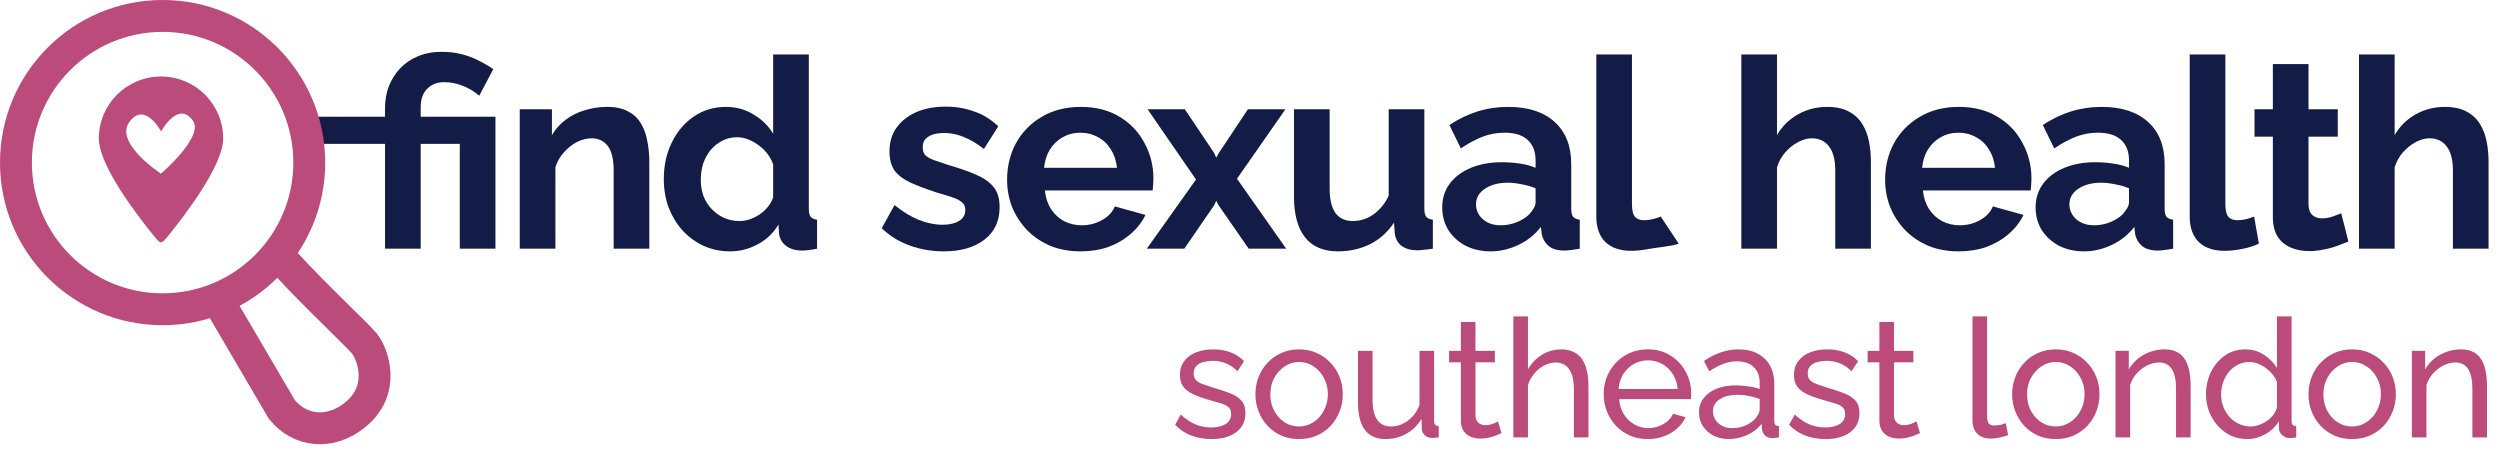
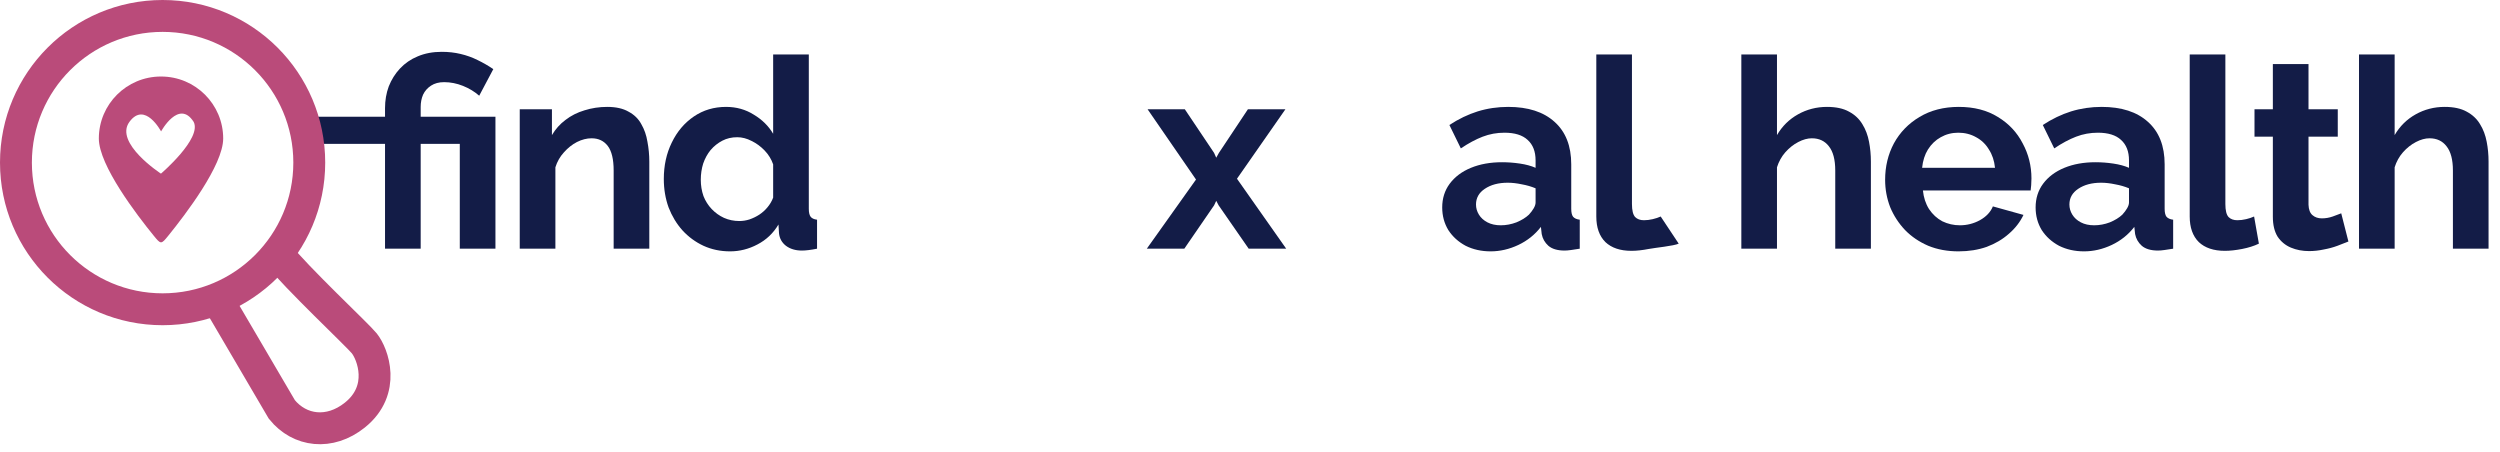
<svg xmlns="http://www.w3.org/2000/svg" width="260" height="47" viewBox="0 0 260 47" fill="none">
  <path d="M40.043 14.963H33.16C33.066 13.761 32.781 12.141 32.781 12.141H40.043V11.256C40.043 10.444 40.172 9.688 40.431 8.987C40.707 8.286 41.095 7.668 41.593 7.133C42.109 6.58 42.727 6.155 43.447 5.86C44.184 5.547 45.014 5.39 45.937 5.39C46.638 5.39 47.292 5.464 47.901 5.611C48.528 5.759 49.119 5.971 49.672 6.248C50.244 6.524 50.788 6.838 51.304 7.188L49.838 9.955C49.358 9.531 48.796 9.19 48.15 8.931C47.505 8.673 46.85 8.544 46.186 8.544C45.651 8.544 45.199 8.664 44.83 8.904C44.461 9.144 44.184 9.457 44 9.844C43.834 10.232 43.751 10.656 43.751 11.117V12.141H51.526V25.864H47.818V14.963H43.751V25.864H40.043V20.414V14.963Z" fill="#131C47" />
  <path d="M67.528 25.864H63.82V17.73C63.82 16.568 63.617 15.719 63.212 15.184C62.806 14.65 62.243 14.382 61.524 14.382C61.026 14.382 60.519 14.511 60.002 14.77C59.504 15.028 59.052 15.387 58.646 15.848C58.241 16.291 57.946 16.808 57.761 17.398V25.864H54.053V11.366H57.401V14.05C57.77 13.423 58.241 12.897 58.812 12.473C59.384 12.03 60.039 11.698 60.777 11.477C61.533 11.237 62.326 11.117 63.156 11.117C64.06 11.117 64.798 11.283 65.37 11.615C65.96 11.929 66.403 12.362 66.698 12.916C67.011 13.451 67.224 14.059 67.334 14.742C67.463 15.424 67.528 16.116 67.528 16.817V25.864Z" fill="#131C47" />
  <path d="M69.036 18.615C69.036 17.213 69.313 15.95 69.866 14.825C70.42 13.681 71.185 12.777 72.163 12.113C73.141 11.449 74.256 11.117 75.511 11.117C76.581 11.117 77.54 11.385 78.388 11.92C79.255 12.436 79.928 13.1 80.408 13.912V5.667H84.116V21.714C84.116 22.102 84.18 22.378 84.309 22.544C84.438 22.71 84.66 22.812 84.973 22.849V25.864C84.328 25.994 83.802 26.058 83.396 26.058C82.732 26.058 82.179 25.892 81.736 25.56C81.312 25.228 81.072 24.795 81.017 24.26L80.961 23.347C80.427 24.25 79.698 24.942 78.776 25.422C77.872 25.901 76.922 26.141 75.926 26.141C74.93 26.141 74.007 25.948 73.159 25.56C72.329 25.173 71.6 24.638 70.973 23.955C70.364 23.273 69.885 22.48 69.534 21.576C69.202 20.654 69.036 19.667 69.036 18.615ZM80.408 20.552V17.094C80.224 16.559 79.928 16.079 79.523 15.655C79.117 15.231 78.665 14.899 78.167 14.659C77.669 14.4 77.171 14.271 76.673 14.271C76.101 14.271 75.585 14.391 75.123 14.631C74.662 14.871 74.256 15.194 73.906 15.6C73.574 16.005 73.316 16.476 73.131 17.011C72.965 17.546 72.882 18.108 72.882 18.698C72.882 19.289 72.974 19.851 73.159 20.386C73.362 20.903 73.648 21.355 74.017 21.742C74.385 22.129 74.81 22.434 75.289 22.655C75.787 22.876 76.322 22.987 76.894 22.987C77.245 22.987 77.595 22.932 77.945 22.821C78.314 22.692 78.656 22.526 78.969 22.323C79.301 22.102 79.587 21.843 79.827 21.548C80.085 21.235 80.279 20.903 80.408 20.552Z" fill="#131C47" />
-   <path d="M98.149 26.141C96.913 26.141 95.733 25.938 94.607 25.532C93.482 25.127 92.514 24.527 91.702 23.734L93.03 21.327C93.897 22.028 94.746 22.544 95.576 22.876C96.424 23.208 97.236 23.374 98.011 23.374C98.73 23.374 99.302 23.245 99.726 22.987C100.169 22.729 100.39 22.341 100.39 21.825C100.39 21.474 100.27 21.207 100.03 21.023C99.791 20.82 99.44 20.644 98.979 20.497C98.536 20.349 97.992 20.183 97.347 19.999C96.277 19.648 95.382 19.307 94.663 18.975C93.943 18.643 93.399 18.228 93.03 17.73C92.68 17.213 92.505 16.559 92.505 15.765C92.505 14.806 92.744 13.986 93.224 13.303C93.722 12.602 94.404 12.058 95.271 11.671C96.157 11.283 97.19 11.09 98.37 11.09C99.403 11.09 100.381 11.256 101.303 11.588C102.225 11.901 103.065 12.418 103.821 13.137L102.327 15.489C101.589 14.917 100.888 14.502 100.224 14.244C99.56 13.967 98.887 13.829 98.204 13.829C97.817 13.829 97.448 13.875 97.097 13.967C96.766 14.059 96.489 14.216 96.267 14.437C96.065 14.64 95.963 14.935 95.963 15.323C95.963 15.673 96.055 15.95 96.24 16.153C96.443 16.337 96.738 16.503 97.125 16.651C97.531 16.799 98.02 16.965 98.592 17.149C99.754 17.481 100.731 17.822 101.524 18.173C102.336 18.523 102.945 18.957 103.351 19.473C103.756 19.971 103.959 20.663 103.959 21.548C103.959 22.987 103.434 24.112 102.382 24.924C101.331 25.735 99.92 26.141 98.149 26.141Z" fill="#131C47" />
-   <path d="M112.374 26.141C111.212 26.141 110.161 25.948 109.22 25.56C108.279 25.154 107.477 24.61 106.813 23.928C106.149 23.227 105.632 22.434 105.264 21.548C104.913 20.644 104.738 19.694 104.738 18.698C104.738 17.315 105.042 16.051 105.651 14.908C106.278 13.764 107.163 12.851 108.307 12.169C109.469 11.468 110.834 11.117 112.402 11.117C113.988 11.117 115.344 11.468 116.469 12.169C117.594 12.851 118.452 13.764 119.042 14.908C119.651 16.033 119.955 17.25 119.955 18.56C119.955 18.781 119.946 19.012 119.928 19.252C119.909 19.473 119.891 19.657 119.872 19.805H108.667C108.741 20.543 108.953 21.189 109.303 21.742C109.672 22.295 110.133 22.72 110.687 23.015C111.258 23.291 111.867 23.43 112.513 23.43C113.251 23.43 113.942 23.254 114.588 22.904C115.252 22.535 115.704 22.055 115.944 21.465L119.125 22.351C118.775 23.088 118.268 23.743 117.604 24.315C116.958 24.887 116.193 25.339 115.307 25.671C114.422 25.984 113.444 26.141 112.374 26.141ZM108.584 17.453H116.165C116.091 16.715 115.879 16.079 115.529 15.544C115.197 14.991 114.754 14.567 114.2 14.271C113.647 13.958 113.029 13.801 112.347 13.801C111.683 13.801 111.074 13.958 110.521 14.271C109.986 14.567 109.543 14.991 109.192 15.544C108.86 16.079 108.658 16.715 108.584 17.453Z" fill="#131C47" />
  <path d="M123.223 11.366L126.267 15.904L126.488 16.402L126.765 15.904L129.781 11.366H133.682L128.646 18.588L133.765 25.864H129.864L126.737 21.355L126.488 20.884L126.267 21.355L123.168 25.864H119.267L124.385 18.671L119.35 11.366H123.223Z" fill="#131C47" />
-   <path d="M134.574 20.442V11.366H138.282V19.639C138.282 20.746 138.485 21.585 138.89 22.157C139.296 22.71 139.896 22.987 140.689 22.987C141.168 22.987 141.639 22.895 142.1 22.71C142.579 22.507 143.013 22.212 143.4 21.825C143.806 21.438 144.147 20.949 144.424 20.358V11.366H148.132V21.714C148.132 22.102 148.196 22.378 148.325 22.544C148.473 22.71 148.703 22.812 149.017 22.849V25.864C148.648 25.92 148.334 25.957 148.076 25.975C147.836 26.012 147.615 26.03 147.412 26.03C146.748 26.03 146.204 25.883 145.78 25.588C145.374 25.274 145.134 24.85 145.06 24.315L144.977 23.153C144.332 24.131 143.502 24.878 142.487 25.394C141.473 25.892 140.357 26.141 139.139 26.141C137.645 26.141 136.511 25.662 135.736 24.702C134.961 23.725 134.574 22.305 134.574 20.442Z" fill="#131C47" />
  <path d="M149.99 21.576C149.99 20.635 150.248 19.814 150.765 19.113C151.299 18.394 152.037 17.841 152.978 17.453C153.919 17.066 154.998 16.872 156.215 16.872C156.824 16.872 157.442 16.918 158.069 17.011C158.696 17.103 159.24 17.25 159.701 17.453V16.679C159.701 15.756 159.425 15.046 158.871 14.548C158.336 14.05 157.534 13.801 156.464 13.801C155.671 13.801 154.915 13.939 154.195 14.216C153.476 14.493 152.72 14.899 151.927 15.434L150.737 12.999C151.696 12.371 152.674 11.901 153.67 11.588C154.684 11.274 155.745 11.117 156.852 11.117C158.918 11.117 160.522 11.634 161.666 12.667C162.828 13.7 163.409 15.175 163.409 17.094V21.714C163.409 22.102 163.474 22.378 163.603 22.544C163.75 22.71 163.981 22.812 164.294 22.849V25.864C163.962 25.92 163.658 25.966 163.381 26.003C163.123 26.04 162.902 26.058 162.717 26.058C161.979 26.058 161.417 25.892 161.03 25.56C160.661 25.228 160.43 24.822 160.338 24.343L160.255 23.596C159.628 24.407 158.844 25.034 157.903 25.477C156.962 25.92 156.003 26.141 155.026 26.141C154.066 26.141 153.199 25.948 152.425 25.56C151.668 25.154 151.069 24.61 150.626 23.928C150.202 23.227 149.99 22.443 149.99 21.576ZM159.01 22.323C159.213 22.102 159.379 21.88 159.508 21.659C159.637 21.438 159.701 21.235 159.701 21.05V19.584C159.259 19.399 158.779 19.261 158.263 19.169C157.746 19.058 157.257 19.003 156.796 19.003C155.837 19.003 155.044 19.215 154.417 19.639C153.808 20.045 153.504 20.589 153.504 21.271C153.504 21.64 153.605 21.991 153.808 22.323C154.011 22.655 154.306 22.922 154.693 23.125C155.081 23.328 155.542 23.43 156.077 23.43C156.63 23.43 157.174 23.328 157.709 23.125C158.244 22.904 158.678 22.637 159.01 22.323Z" fill="#131C47" />
  <path d="M166.016 5.667H169.723V21.216C169.723 21.88 169.834 22.332 170.055 22.572C170.277 22.793 170.581 22.904 170.969 22.904C171.264 22.904 171.568 22.867 171.882 22.793C172.195 22.72 172.472 22.627 172.712 22.517L174.585 25.339C174.087 25.579 172.131 25.763 171.467 25.892C170.803 26.021 170.203 26.086 169.668 26.086C168.506 26.086 167.602 25.782 166.957 25.173C166.329 24.546 166.016 23.66 166.016 22.517V5.667Z" fill="#131C47" />
  <path d="M194.573 25.864H190.866V17.73C190.866 16.605 190.644 15.765 190.202 15.212C189.777 14.659 189.187 14.382 188.431 14.382C187.988 14.382 187.518 14.511 187.02 14.77C186.522 15.028 186.07 15.387 185.664 15.848C185.277 16.291 184.991 16.808 184.806 17.398V25.864H181.099V5.667H184.806V14.05C185.341 13.128 186.07 12.408 186.992 11.892C187.914 11.376 188.92 11.117 190.008 11.117C190.949 11.117 191.714 11.283 192.304 11.615C192.895 11.929 193.356 12.362 193.688 12.916C194.02 13.451 194.25 14.059 194.379 14.742C194.509 15.406 194.573 16.098 194.573 16.817V25.864Z" fill="#131C47" />
  <path d="M203.69 26.141C202.528 26.141 201.477 25.948 200.536 25.56C199.595 25.154 198.793 24.61 198.129 23.928C197.465 23.227 196.948 22.434 196.58 21.548C196.229 20.644 196.054 19.694 196.054 18.698C196.054 17.315 196.358 16.051 196.967 14.908C197.594 13.764 198.479 12.851 199.623 12.169C200.785 11.468 202.15 11.117 203.718 11.117C205.304 11.117 206.66 11.468 207.785 12.169C208.91 12.851 209.768 13.764 210.358 14.908C210.967 16.033 211.271 17.25 211.271 18.56C211.271 18.781 211.262 19.012 211.244 19.252C211.225 19.473 211.207 19.657 211.188 19.805H199.983C200.057 20.543 200.269 21.189 200.619 21.742C200.988 22.295 201.449 22.72 202.003 23.015C202.574 23.291 203.183 23.43 203.829 23.43C204.566 23.43 205.258 23.254 205.904 22.904C206.568 22.535 207.02 22.055 207.26 21.465L210.441 22.351C210.091 23.088 209.584 23.743 208.92 24.315C208.274 24.887 207.509 25.339 206.623 25.671C205.738 25.984 204.76 26.141 203.69 26.141ZM199.9 17.453H207.481C207.407 16.715 207.195 16.079 206.844 15.544C206.512 14.991 206.07 14.567 205.516 14.271C204.963 13.958 204.345 13.801 203.663 13.801C202.999 13.801 202.39 13.958 201.837 14.271C201.302 14.567 200.859 14.991 200.508 15.544C200.176 16.079 199.974 16.715 199.9 17.453Z" fill="#131C47" />
  <path d="M211.704 21.576C211.704 20.635 211.962 19.814 212.479 19.113C213.014 18.394 213.751 17.841 214.692 17.453C215.633 17.066 216.712 16.872 217.929 16.872C218.538 16.872 219.156 16.918 219.783 17.011C220.41 17.103 220.954 17.25 221.416 17.453V16.679C221.416 15.756 221.139 15.046 220.585 14.548C220.051 14.05 219.248 13.801 218.178 13.801C217.385 13.801 216.629 13.939 215.91 14.216C215.19 14.493 214.434 14.899 213.641 15.434L212.451 12.999C213.41 12.371 214.388 11.901 215.384 11.588C216.398 11.274 217.459 11.117 218.566 11.117C220.632 11.117 222.236 11.634 223.38 12.667C224.542 13.7 225.123 15.175 225.123 17.094V21.714C225.123 22.102 225.188 22.378 225.317 22.544C225.464 22.71 225.695 22.812 226.008 22.849V25.864C225.676 25.92 225.372 25.966 225.095 26.003C224.837 26.04 224.616 26.058 224.431 26.058C223.694 26.058 223.131 25.892 222.744 25.56C222.375 25.228 222.144 24.822 222.052 24.343L221.969 23.596C221.342 24.407 220.558 25.034 219.617 25.477C218.676 25.92 217.717 26.141 216.74 26.141C215.78 26.141 214.913 25.948 214.139 25.56C213.383 25.154 212.783 24.61 212.34 23.928C211.916 23.227 211.704 22.443 211.704 21.576ZM220.724 22.323C220.927 22.102 221.093 21.88 221.222 21.659C221.351 21.438 221.416 21.235 221.416 21.05V19.584C220.973 19.399 220.493 19.261 219.977 19.169C219.46 19.058 218.972 19.003 218.51 19.003C217.551 19.003 216.758 19.215 216.131 19.639C215.522 20.045 215.218 20.589 215.218 21.271C215.218 21.64 215.319 21.991 215.522 22.323C215.725 22.655 216.02 22.922 216.408 23.125C216.795 23.328 217.256 23.43 217.791 23.43C218.344 23.43 218.889 23.328 219.423 23.125C219.958 22.904 220.392 22.637 220.724 22.323Z" fill="#131C47" />
  <path d="M227.73 5.667H231.438V21.216C231.438 21.88 231.548 22.332 231.77 22.572C231.991 22.793 232.295 22.904 232.683 22.904C232.978 22.904 233.282 22.867 233.596 22.793C233.909 22.72 234.186 22.627 234.426 22.517L234.924 25.339C234.426 25.579 233.845 25.763 233.181 25.892C232.517 26.021 231.917 26.086 231.382 26.086C230.22 26.086 229.316 25.782 228.671 25.173C228.044 24.546 227.73 23.66 227.73 22.517V5.667Z" fill="#131C47" />
  <path d="M244.235 25.117C243.921 25.247 243.543 25.394 243.1 25.56C242.658 25.726 242.178 25.855 241.662 25.948C241.164 26.058 240.656 26.113 240.14 26.113C239.457 26.113 238.83 25.994 238.258 25.754C237.687 25.514 237.225 25.136 236.875 24.619C236.543 24.084 236.377 23.393 236.377 22.544V14.216H234.468V11.366H236.377V6.663H240.085V11.366H243.128V14.216H240.085V21.299C240.103 21.797 240.241 22.157 240.5 22.378C240.758 22.6 241.081 22.71 241.468 22.71C241.855 22.71 242.233 22.646 242.602 22.517C242.971 22.387 243.266 22.277 243.488 22.185L244.235 25.117Z" fill="#131C47" />
  <path d="M258.81 25.864H255.103V17.73C255.103 16.605 254.881 15.765 254.439 15.212C254.014 14.659 253.424 14.382 252.668 14.382C252.225 14.382 251.755 14.511 251.257 14.77C250.759 15.028 250.307 15.387 249.901 15.848C249.514 16.291 249.228 16.808 249.043 17.398V25.864H245.336V5.667H249.043V14.05C249.578 13.128 250.307 12.408 251.229 11.892C252.151 11.376 253.157 11.117 254.245 11.117C255.186 11.117 255.951 11.283 256.541 11.615C257.132 11.929 257.593 12.362 257.925 12.916C258.257 13.451 258.487 14.059 258.616 14.742C258.746 15.406 258.81 16.098 258.81 16.817V25.864Z" fill="#131C47" />
  <path d="M16.739 7.958C13.176 7.958 10.279 10.838 10.279 14.406C10.279 17.199 14.249 22.379 15.975 24.496C16.739 25.433 16.752 25.44 17.516 24.496C19.23 22.379 23.212 17.199 23.212 14.406C23.212 10.85 20.327 7.958 16.752 7.958H16.739ZM16.739 18.058C16.739 18.058 11.85 14.875 13.458 12.679C15.065 10.483 16.752 13.667 16.752 13.667C16.752 13.667 18.608 10.264 20.143 12.679C21.02 14.406 16.739 18.058 16.739 18.058Z" fill="#BA4B7A" />
  <path d="M22.715 31.336L29.313 42.584C31.165 44.873 34.29 45.265 36.905 43.168C40.175 40.546 38.769 36.811 37.886 35.71C37.18 34.83 30.939 29.009 28.683 26.196" stroke="#BA4B7A" stroke-width="3.316" />
  <circle cx="16.911" cy="16.911" r="15.253" stroke="#BA4B7A" stroke-width="3.316" />
-   <path d="M126.006 45.663C125.259 45.663 124.558 45.543 123.902 45.301C123.247 45.048 122.684 44.675 122.213 44.181L122.799 43.111C123.316 43.594 123.833 43.939 124.351 44.146C124.868 44.353 125.397 44.456 125.937 44.456C126.558 44.456 127.064 44.341 127.454 44.111C127.845 43.87 128.041 43.52 128.041 43.06C128.041 42.726 127.937 42.479 127.73 42.318C127.535 42.157 127.253 42.025 126.885 41.922C126.518 41.807 126.081 41.68 125.575 41.542C124.954 41.358 124.431 41.163 124.006 40.956C123.581 40.749 123.259 40.49 123.04 40.18C122.822 39.87 122.713 39.479 122.713 39.008C122.713 38.433 122.862 37.95 123.161 37.559C123.46 37.157 123.868 36.852 124.385 36.645C124.914 36.438 125.512 36.335 126.178 36.335C126.845 36.335 127.449 36.438 127.989 36.645C128.529 36.852 128.995 37.157 129.386 37.559L128.696 38.611C128.34 38.243 127.949 37.973 127.523 37.801C127.098 37.617 126.621 37.525 126.092 37.525C125.782 37.525 125.477 37.565 125.178 37.645C124.88 37.714 124.632 37.847 124.437 38.042C124.242 38.226 124.144 38.49 124.144 38.835C124.144 39.123 124.219 39.352 124.368 39.525C124.529 39.686 124.759 39.824 125.058 39.939C125.368 40.054 125.742 40.18 126.178 40.318C126.857 40.514 127.443 40.709 127.937 40.904C128.443 41.1 128.834 41.353 129.11 41.663C129.386 41.973 129.524 42.404 129.524 42.956C129.524 43.807 129.202 44.474 128.558 44.956C127.914 45.428 127.064 45.663 126.006 45.663ZM135.098 45.663C134.42 45.663 133.805 45.543 133.253 45.301C132.701 45.048 132.224 44.709 131.822 44.284C131.419 43.847 131.109 43.347 130.891 42.784C130.672 42.221 130.563 41.629 130.563 41.008C130.563 40.376 130.672 39.778 130.891 39.215C131.109 38.651 131.419 38.157 131.822 37.732C132.224 37.295 132.701 36.956 133.253 36.714C133.816 36.461 134.431 36.335 135.098 36.335C135.776 36.335 136.391 36.461 136.943 36.714C137.495 36.956 137.972 37.295 138.374 37.732C138.788 38.157 139.104 38.651 139.322 39.215C139.541 39.778 139.65 40.376 139.65 41.008C139.65 41.629 139.541 42.221 139.322 42.784C139.104 43.347 138.794 43.847 138.391 44.284C137.989 44.709 137.506 45.048 136.943 45.301C136.391 45.543 135.776 45.663 135.098 45.663ZM132.115 41.025C132.115 41.646 132.247 42.209 132.511 42.715C132.787 43.221 133.149 43.623 133.598 43.922C134.046 44.209 134.546 44.353 135.098 44.353C135.65 44.353 136.15 44.203 136.598 43.905C137.058 43.606 137.42 43.203 137.684 42.698C137.96 42.18 138.098 41.611 138.098 40.991C138.098 40.37 137.96 39.806 137.684 39.301C137.42 38.795 137.058 38.393 136.598 38.094C136.15 37.795 135.65 37.645 135.098 37.645C134.546 37.645 134.046 37.801 133.598 38.111C133.149 38.41 132.787 38.812 132.511 39.318C132.247 39.824 132.115 40.393 132.115 41.025ZM141.23 41.887V36.49H142.747V41.594C142.747 42.514 142.908 43.203 143.23 43.663C143.552 44.123 144.029 44.353 144.661 44.353C145.075 44.353 145.472 44.267 145.851 44.094C146.242 43.91 146.593 43.652 146.903 43.318C147.213 42.985 147.455 42.588 147.627 42.129V36.49H149.145V43.767C149.145 43.951 149.179 44.089 149.248 44.181C149.329 44.261 149.455 44.307 149.627 44.318V45.491C149.455 45.514 149.317 45.526 149.214 45.526C149.122 45.537 149.03 45.543 148.938 45.543C148.65 45.543 148.403 45.456 148.196 45.284C147.989 45.1 147.88 44.876 147.869 44.612L147.834 43.56C147.443 44.227 146.915 44.744 146.248 45.112C145.593 45.48 144.874 45.663 144.092 45.663C143.15 45.663 142.437 45.347 141.954 44.715C141.472 44.071 141.23 43.129 141.23 41.887ZM156.155 45.043C156.029 45.1 155.856 45.175 155.638 45.267C155.42 45.359 155.167 45.439 154.879 45.508C154.592 45.577 154.287 45.612 153.966 45.612C153.598 45.612 153.259 45.548 152.948 45.422C152.638 45.284 152.391 45.077 152.207 44.801C152.023 44.514 151.931 44.157 151.931 43.732V37.68H150.707V36.49H151.931V33.49H153.448V36.49H155.466V37.68H153.448V43.267C153.471 43.589 153.58 43.83 153.776 43.991C153.971 44.14 154.201 44.215 154.466 44.215C154.764 44.215 155.04 44.163 155.293 44.06C155.546 43.956 155.713 43.882 155.793 43.836L156.155 45.043ZM165.2 45.491H163.683V40.456C163.683 39.536 163.516 38.847 163.183 38.387C162.861 37.927 162.396 37.697 161.786 37.697C161.395 37.697 160.999 37.801 160.597 38.008C160.206 38.214 159.861 38.496 159.562 38.852C159.263 39.197 159.045 39.6 158.907 40.059V45.491H157.389V32.904H158.907V38.421C159.263 37.778 159.746 37.272 160.355 36.904C160.976 36.525 161.643 36.335 162.355 36.335C162.896 36.335 163.344 36.433 163.7 36.628C164.068 36.812 164.361 37.076 164.58 37.421C164.798 37.766 164.953 38.169 165.045 38.628C165.149 39.077 165.2 39.571 165.2 40.111V45.491ZM171.371 45.663C170.692 45.663 170.072 45.543 169.508 45.301C168.957 45.048 168.474 44.709 168.06 44.284C167.658 43.847 167.342 43.347 167.112 42.784C166.893 42.221 166.784 41.623 166.784 40.991C166.784 40.14 166.979 39.364 167.37 38.663C167.761 37.962 168.301 37.398 168.991 36.973C169.692 36.548 170.491 36.335 171.388 36.335C172.296 36.335 173.083 36.553 173.75 36.99C174.428 37.416 174.951 37.979 175.319 38.68C175.699 39.37 175.888 40.117 175.888 40.922C175.888 41.036 175.883 41.151 175.871 41.266C175.871 41.37 175.865 41.45 175.854 41.508H168.388C168.434 42.094 168.595 42.617 168.87 43.077C169.158 43.525 169.526 43.882 169.974 44.146C170.422 44.399 170.905 44.525 171.422 44.525C171.974 44.525 172.491 44.387 172.974 44.111C173.469 43.836 173.808 43.474 173.992 43.025L175.302 43.387C175.107 43.824 174.814 44.215 174.423 44.56C174.043 44.905 173.589 45.175 173.06 45.37C172.543 45.566 171.98 45.663 171.371 45.663ZM168.336 40.456H174.474C174.428 39.87 174.262 39.352 173.974 38.904C173.687 38.456 173.319 38.105 172.871 37.852C172.422 37.599 171.928 37.473 171.388 37.473C170.859 37.473 170.371 37.599 169.922 37.852C169.474 38.105 169.106 38.456 168.819 38.904C168.543 39.352 168.382 39.87 168.336 40.456ZM176.696 42.887C176.696 42.312 176.857 41.818 177.178 41.404C177.512 40.979 177.966 40.651 178.541 40.422C179.115 40.192 179.782 40.077 180.541 40.077C180.943 40.077 181.368 40.111 181.817 40.18C182.265 40.238 182.662 40.33 183.007 40.456V39.801C183.007 39.111 182.8 38.571 182.386 38.18C181.972 37.778 181.386 37.576 180.627 37.576C180.133 37.576 179.656 37.668 179.196 37.852C178.748 38.025 178.271 38.278 177.765 38.611L177.213 37.542C177.799 37.14 178.385 36.841 178.972 36.645C179.558 36.438 180.167 36.335 180.799 36.335C181.949 36.335 182.857 36.657 183.524 37.301C184.191 37.933 184.524 38.818 184.524 39.956V43.767C184.524 43.951 184.558 44.089 184.627 44.181C184.708 44.261 184.834 44.307 185.007 44.318V45.491C184.857 45.514 184.725 45.531 184.61 45.543C184.507 45.554 184.42 45.56 184.352 45.56C183.995 45.56 183.725 45.462 183.541 45.267C183.369 45.071 183.271 44.864 183.248 44.646L183.213 44.077C182.823 44.583 182.311 44.974 181.679 45.25C181.047 45.526 180.42 45.663 179.799 45.663C179.202 45.663 178.667 45.543 178.196 45.301C177.724 45.048 177.357 44.715 177.092 44.301C176.828 43.876 176.696 43.405 176.696 42.887ZM182.558 43.525C182.696 43.364 182.805 43.203 182.886 43.042C182.966 42.87 183.007 42.726 183.007 42.611V41.491C182.65 41.353 182.277 41.249 181.886 41.18C181.495 41.1 181.11 41.059 180.73 41.059C179.96 41.059 179.334 41.215 178.851 41.525C178.38 41.824 178.144 42.238 178.144 42.767C178.144 43.054 178.219 43.336 178.368 43.611C178.529 43.876 178.759 44.094 179.058 44.267C179.368 44.439 179.748 44.525 180.196 44.525C180.667 44.525 181.116 44.433 181.541 44.249C181.966 44.054 182.305 43.813 182.558 43.525ZM189.864 45.663C189.117 45.663 188.416 45.543 187.761 45.301C187.105 45.048 186.542 44.675 186.071 44.181L186.657 43.111C187.174 43.594 187.692 43.939 188.209 44.146C188.726 44.353 189.255 44.456 189.795 44.456C190.416 44.456 190.922 44.341 191.313 44.111C191.704 43.87 191.899 43.52 191.899 43.06C191.899 42.726 191.795 42.479 191.589 42.318C191.393 42.157 191.112 42.025 190.744 41.922C190.376 41.807 189.939 41.68 189.433 41.542C188.812 41.358 188.289 41.163 187.864 40.956C187.439 40.749 187.117 40.49 186.898 40.18C186.68 39.87 186.571 39.479 186.571 39.008C186.571 38.433 186.72 37.95 187.019 37.559C187.318 37.157 187.726 36.852 188.243 36.645C188.772 36.438 189.37 36.335 190.037 36.335C190.703 36.335 191.307 36.438 191.847 36.645C192.388 36.852 192.853 37.157 193.244 37.559L192.554 38.611C192.198 38.243 191.807 37.973 191.382 37.801C190.956 37.617 190.479 37.525 189.95 37.525C189.64 37.525 189.335 37.565 189.037 37.645C188.738 37.714 188.491 37.847 188.295 38.042C188.1 38.226 188.002 38.49 188.002 38.835C188.002 39.123 188.077 39.352 188.226 39.525C188.387 39.686 188.617 39.824 188.916 39.939C189.226 40.054 189.6 40.18 190.037 40.318C190.715 40.514 191.301 40.709 191.795 40.904C192.301 41.1 192.692 41.353 192.968 41.663C193.244 41.973 193.382 42.404 193.382 42.956C193.382 43.807 193.06 44.474 192.416 44.956C191.773 45.428 190.922 45.663 189.864 45.663ZM199.68 45.043C199.554 45.1 199.382 45.175 199.163 45.267C198.945 45.359 198.692 45.439 198.404 45.508C198.117 45.577 197.812 45.612 197.491 45.612C197.123 45.612 196.784 45.548 196.473 45.422C196.163 45.284 195.916 45.077 195.732 44.801C195.548 44.514 195.456 44.157 195.456 43.732V37.68H194.232V36.49H195.456V33.49H196.973V36.49H198.991V37.68H196.973V43.267C196.996 43.589 197.105 43.83 197.301 43.991C197.496 44.14 197.726 44.215 197.991 44.215C198.289 44.215 198.565 44.163 198.818 44.06C199.071 43.956 199.238 43.882 199.318 43.836L199.68 45.043ZM205.138 32.904H206.655V43.163C206.655 43.657 206.724 43.962 206.862 44.077C207 44.192 207.167 44.249 207.362 44.249C207.603 44.249 207.833 44.227 208.052 44.181C208.27 44.123 208.454 44.066 208.603 44.008L208.845 45.25C208.592 45.353 208.293 45.439 207.948 45.508C207.603 45.577 207.299 45.612 207.034 45.612C206.448 45.612 205.983 45.445 205.638 45.112C205.304 44.778 205.138 44.313 205.138 43.715V32.904ZM213.796 45.663C213.118 45.663 212.503 45.543 211.951 45.301C211.399 45.048 210.922 44.709 210.52 44.284C210.117 43.847 209.807 43.347 209.589 42.784C209.37 42.221 209.261 41.629 209.261 41.008C209.261 40.376 209.37 39.778 209.589 39.215C209.807 38.651 210.117 38.157 210.52 37.732C210.922 37.295 211.399 36.956 211.951 36.714C212.514 36.461 213.129 36.335 213.796 36.335C214.474 36.335 215.089 36.461 215.641 36.714C216.193 36.956 216.67 37.295 217.072 37.732C217.486 38.157 217.802 38.651 218.02 39.215C218.239 39.778 218.348 40.376 218.348 41.008C218.348 41.629 218.239 42.221 218.02 42.784C217.802 43.347 217.492 43.847 217.089 44.284C216.687 44.709 216.204 45.048 215.641 45.301C215.089 45.543 214.474 45.663 213.796 45.663ZM210.813 41.025C210.813 41.646 210.945 42.209 211.209 42.715C211.485 43.221 211.847 43.623 212.296 43.922C212.744 44.209 213.244 44.353 213.796 44.353C214.348 44.353 214.848 44.203 215.296 43.905C215.756 43.606 216.118 43.203 216.382 42.698C216.658 42.18 216.796 41.611 216.796 40.991C216.796 40.37 216.658 39.806 216.382 39.301C216.118 38.795 215.756 38.393 215.296 38.094C214.848 37.795 214.348 37.645 213.796 37.645C213.244 37.645 212.744 37.801 212.296 38.111C211.847 38.41 211.485 38.812 211.209 39.318C210.945 39.824 210.813 40.393 210.813 41.025ZM227.825 45.491H226.308V40.456C226.308 39.502 226.159 38.806 225.86 38.37C225.572 37.921 225.13 37.697 224.532 37.697C224.118 37.697 223.704 37.801 223.29 38.008C222.888 38.214 222.526 38.496 222.204 38.852C221.894 39.197 221.67 39.6 221.532 40.059V45.491H220.014V36.49H221.394V38.421C221.635 37.996 221.945 37.628 222.325 37.318C222.704 37.007 223.135 36.766 223.618 36.594C224.101 36.421 224.607 36.335 225.135 36.335C225.653 36.335 226.084 36.433 226.429 36.628C226.785 36.812 227.061 37.076 227.256 37.421C227.463 37.755 227.607 38.151 227.687 38.611C227.779 39.071 227.825 39.571 227.825 40.111V45.491ZM229.426 41.008C229.426 40.157 229.599 39.381 229.944 38.68C230.3 37.967 230.783 37.398 231.392 36.973C232.013 36.548 232.72 36.335 233.513 36.335C234.237 36.335 234.887 36.525 235.461 36.904C236.036 37.283 236.484 37.743 236.806 38.283V32.904H238.324V43.767C238.324 43.951 238.358 44.089 238.427 44.181C238.508 44.261 238.634 44.307 238.806 44.318V45.491C238.519 45.537 238.295 45.56 238.134 45.56C237.835 45.56 237.571 45.456 237.341 45.25C237.122 45.043 237.013 44.813 237.013 44.56V43.801C236.657 44.376 236.18 44.83 235.582 45.163C234.984 45.497 234.363 45.663 233.72 45.663C233.099 45.663 232.524 45.543 231.995 45.301C231.478 45.048 231.024 44.703 230.633 44.267C230.254 43.83 229.955 43.336 229.737 42.784C229.53 42.221 229.426 41.629 229.426 41.008ZM236.806 42.336V39.749C236.668 39.358 236.444 39.008 236.134 38.697C235.823 38.375 235.473 38.123 235.082 37.938C234.703 37.743 234.323 37.645 233.944 37.645C233.496 37.645 233.087 37.743 232.72 37.938C232.363 38.123 232.053 38.375 231.789 38.697C231.536 39.008 231.34 39.364 231.202 39.766C231.064 40.169 230.995 40.588 230.995 41.025C230.995 41.473 231.07 41.899 231.22 42.301C231.38 42.703 231.599 43.06 231.875 43.37C232.162 43.681 232.49 43.922 232.858 44.094C233.237 44.267 233.645 44.353 234.082 44.353C234.358 44.353 234.639 44.301 234.927 44.198C235.226 44.094 235.507 43.951 235.772 43.767C236.036 43.583 236.26 43.37 236.444 43.129C236.628 42.876 236.749 42.611 236.806 42.336ZM244.616 45.663C243.937 45.663 243.322 45.543 242.771 45.301C242.219 45.048 241.742 44.709 241.34 44.284C240.937 43.847 240.627 43.347 240.408 42.784C240.19 42.221 240.081 41.629 240.081 41.008C240.081 40.376 240.19 39.778 240.408 39.215C240.627 38.651 240.937 38.157 241.34 37.732C241.742 37.295 242.219 36.956 242.771 36.714C243.334 36.461 243.949 36.335 244.616 36.335C245.294 36.335 245.909 36.461 246.461 36.714C247.012 36.956 247.49 37.295 247.892 37.732C248.306 38.157 248.622 38.651 248.84 39.215C249.059 39.778 249.168 40.376 249.168 41.008C249.168 41.629 249.059 42.221 248.84 42.784C248.622 43.347 248.311 43.847 247.909 44.284C247.507 44.709 247.024 45.048 246.461 45.301C245.909 45.543 245.294 45.663 244.616 45.663ZM241.633 41.025C241.633 41.646 241.765 42.209 242.029 42.715C242.305 43.221 242.667 43.623 243.116 43.922C243.564 44.209 244.064 44.353 244.616 44.353C245.167 44.353 245.667 44.203 246.116 43.905C246.576 43.606 246.938 43.203 247.202 42.698C247.478 42.18 247.616 41.611 247.616 40.991C247.616 40.37 247.478 39.806 247.202 39.301C246.938 38.795 246.576 38.393 246.116 38.094C245.667 37.795 245.167 37.645 244.616 37.645C244.064 37.645 243.564 37.801 243.116 38.111C242.667 38.41 242.305 38.812 242.029 39.318C241.765 39.824 241.633 40.393 241.633 41.025ZM258.645 45.491H257.128V40.456C257.128 39.502 256.978 38.806 256.679 38.37C256.392 37.921 255.949 37.697 255.352 37.697C254.938 37.697 254.524 37.801 254.11 38.008C253.708 38.214 253.346 38.496 253.024 38.852C252.714 39.197 252.489 39.6 252.351 40.059V45.491H250.834V36.49H252.213V38.421C252.455 37.996 252.765 37.628 253.145 37.318C253.524 37.007 253.955 36.766 254.438 36.594C254.921 36.421 255.426 36.335 255.955 36.335C256.473 36.335 256.904 36.433 257.248 36.628C257.605 36.812 257.881 37.076 258.076 37.421C258.283 37.755 258.427 38.151 258.507 38.611C258.599 39.071 258.645 39.571 258.645 40.111V45.491Z" fill="#BA4B7A" />
</svg>